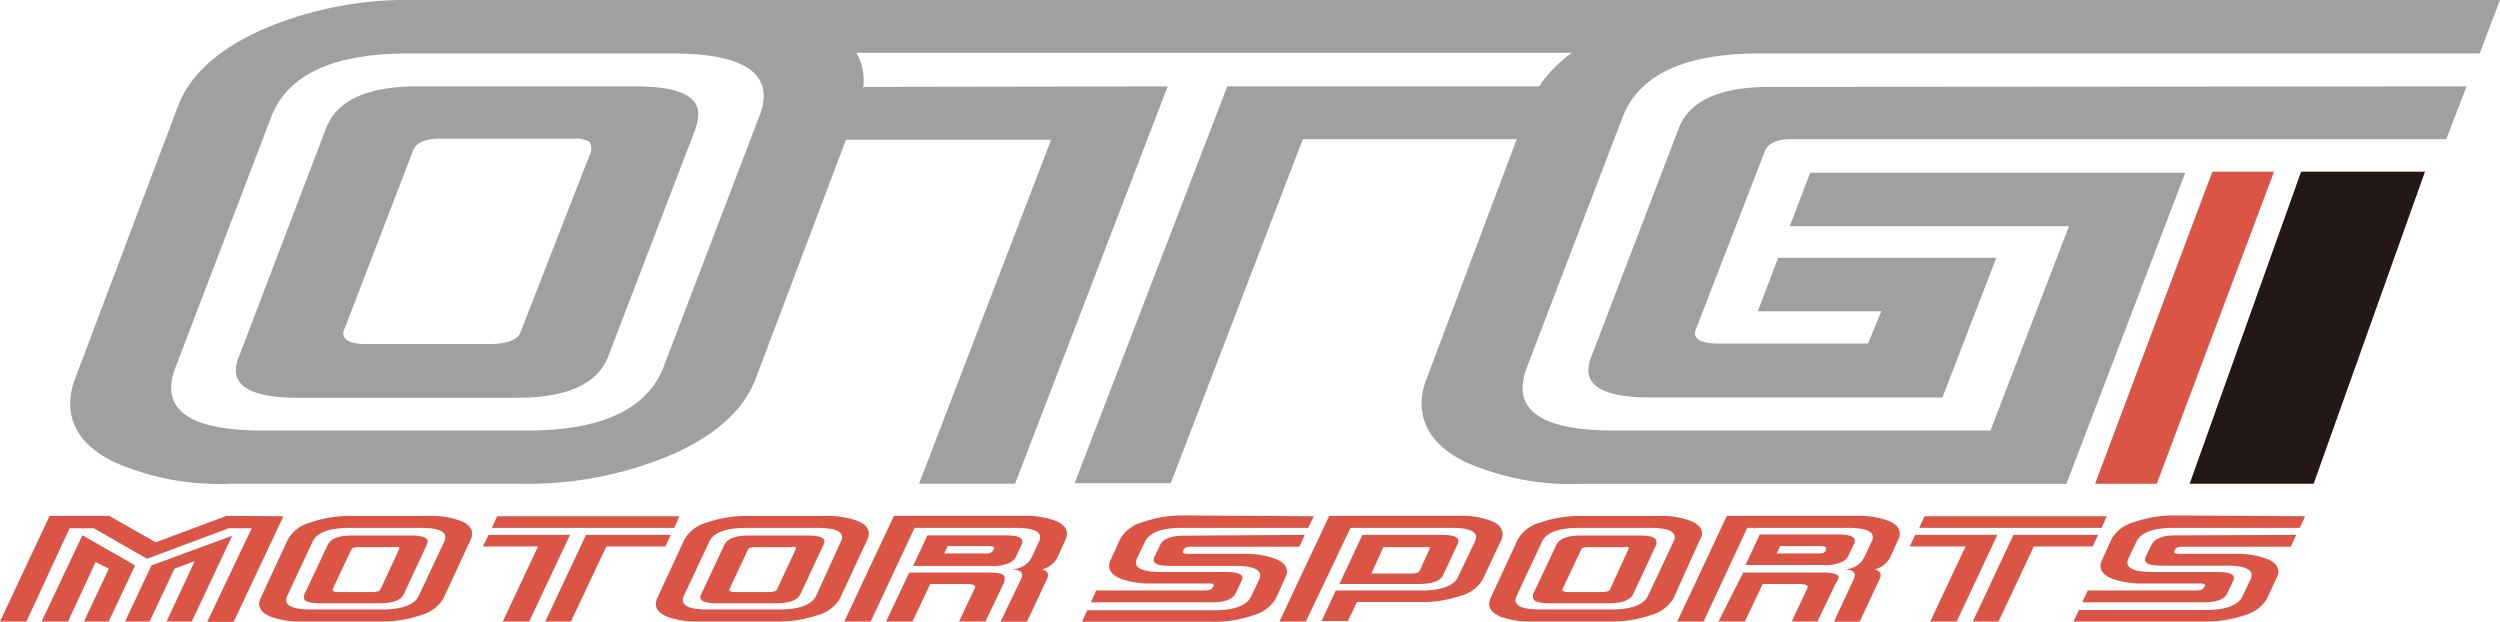
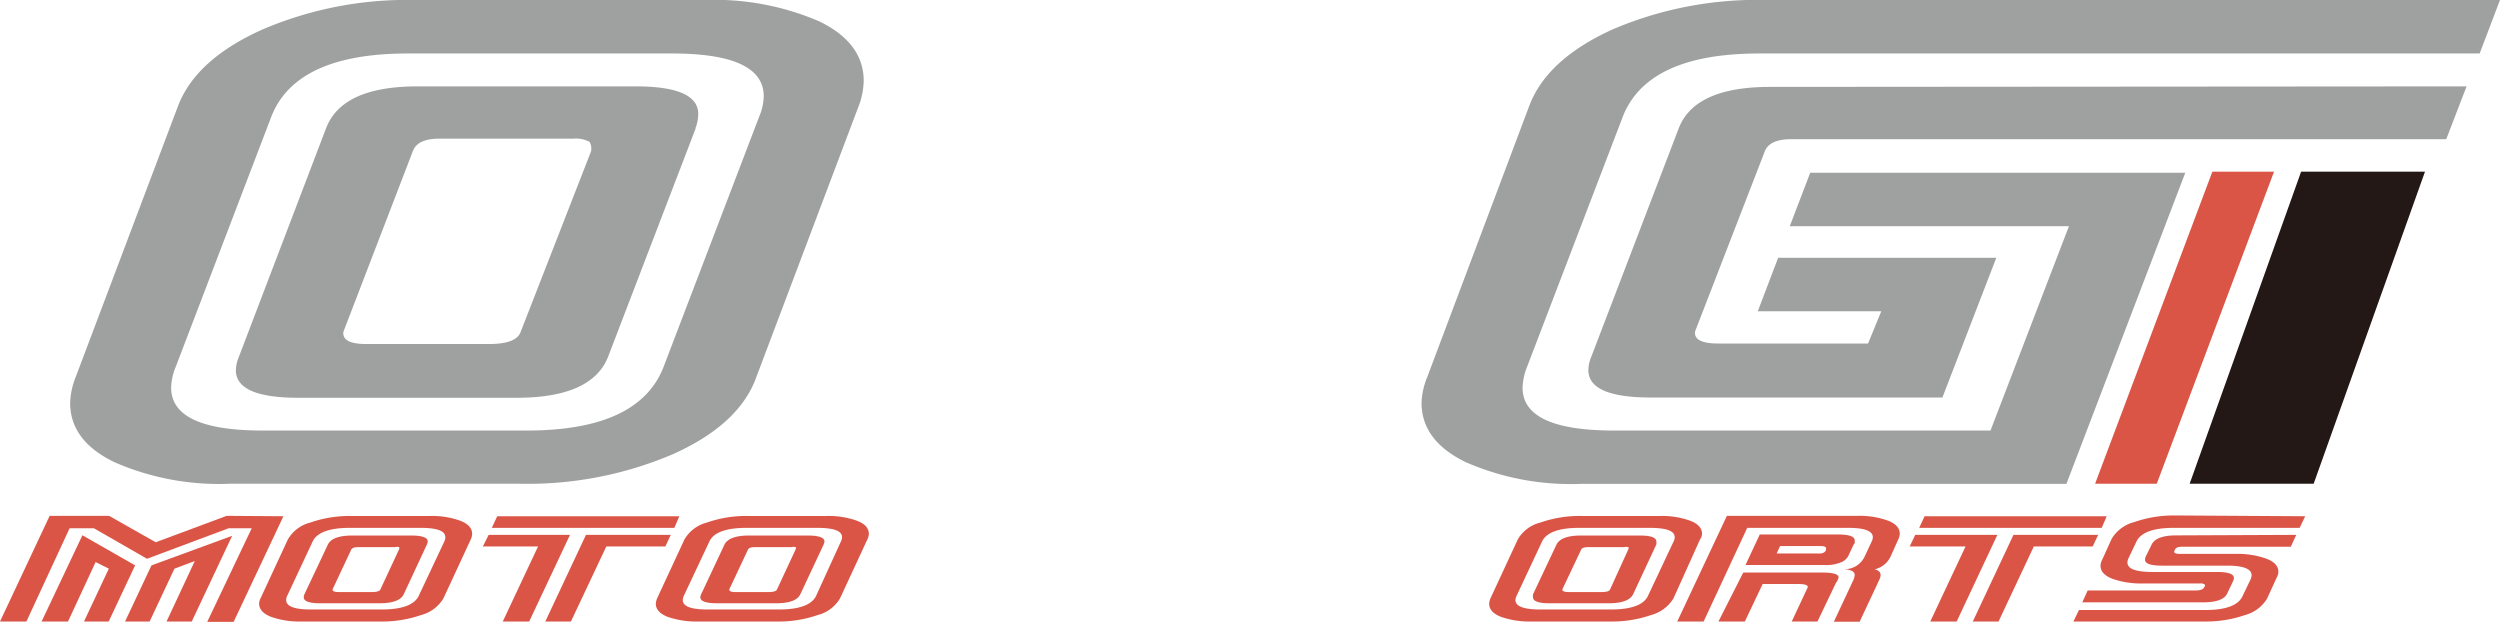
<svg xmlns="http://www.w3.org/2000/svg" viewBox="0 0 189.3 47.06">
  <defs>
    <style>.cls-1{fill:#db5547;}.cls-2{fill:#9fa1a0;}.cls-3{fill:#231815;}</style>
  </defs>
  <g id="レイヤー_2" data-name="レイヤー 2">
    <g id="レイヤー_1-2" data-name="レイヤー 1">
      <polygon class="cls-1" points="158.64 36.63 163.31 36.63 172.19 13 167.52 13 158.64 36.63" />
      <path class="cls-2" d="M65,8.08,57.27,28.55Q56,32.11,51,34.37a28,28,0,0,1-11.62,2.26h-22A19.76,19.76,0,0,1,8.67,35q-3.36-1.62-3.36-4.5a5.81,5.81,0,0,1,.44-2L13.46,8.08q1.32-3.54,6.33-5.81A27.74,27.74,0,0,1,31.4,0h22a20,20,0,0,1,8.64,1.62c2.23,1.08,3.36,2.59,3.36,4.51A5.62,5.62,0,0,1,65,8.08Zm-7.51.74a4.14,4.14,0,0,0,.34-1.53q0-3.24-6.94-3.24h-20q-8.47,0-10.34,4.77l-7.26,19a4.31,4.31,0,0,0-.33,1.53q0,3.25,6.93,3.25h20q8.46,0,10.34-4.78Zm-4.81.89L46.05,27q-1.21,3.12-6.94,3.12H22.59q-4.72,0-4.73-2.08a2.74,2.74,0,0,1,.22-1L24.69,9.71c.81-2.12,3.12-3.17,6.94-3.17H48.14q4.72,0,4.73,2.08A3,3,0,0,1,52.66,9.71Zm-7.93,1.76a1,1,0,0,0-.11-.73,2.19,2.19,0,0,0-1.21-.24H33.27c-1.09,0-1.75.3-2,.92L26,25.13c-.07.62.51.92,1.76.92H37c1.4,0,2.2-.3,2.42-.91Z" />
-       <path class="cls-2" d="M88.42,6.54,76.86,36.63H69.59l10-26.05H63.86l1.54-4ZM134.66,0l-1.44,4H50.87l1.54-4ZM116.82,6.54l-1.54,4H98.65l-10,26.05H81.37L92.93,6.54Z" />
      <path class="cls-2" d="M189.3,0l-1.54,4.05H133.22q-8.46,0-10.34,4.78l-7.27,19a4.51,4.51,0,0,0-.32,1.53q0,3.24,6.93,3.24h28.5l5.94-15.47H135.52l1.55-4.05h28.4l-9,23.56H119.67A19.81,19.81,0,0,1,111,35q-3.36-1.62-3.36-4.5a5.62,5.62,0,0,1,.45-2l7.7-20.47c.88-2.36,3-4.3,6.33-5.81A27.82,27.82,0,0,1,133.76,0Zm-2.53,6.54-1.54,4h-49.6c-1.1,0-1.76.31-2,.92l-5.28,13.64c-.08.61.51.91,1.75.91h11.35l1-2.44H133.1l1.54-4.05h16.52L147.08,30.1H125q-4.73,0-4.73-2.08a2.74,2.74,0,0,1,.22-1l6.61-17.27c.8-2.12,3.11-3.17,6.93-3.17Z" />
      <polygon class="cls-3" points="165.8 36.63 175.19 36.63 183.62 13 174.24 13 165.8 36.63" />
      <path class="cls-1" d="M21.46,39.09l-3.77,8h-2L19.06,40H17.31l-6.18,2.31L7.11,40H5.27L2,47.06H0l3.76-8h4.5l3.53,2,5.37-2ZM10.23,42.81l-2,4.25H6.36l1.88-4-1-.5-2.09,4.5h-2l3.09-6.53Zm7.35-2.24-3.06,6.49H12.61l2.14-4.58-1.54.58-1.88,4H9.47l2-4.25Z" />
      <path class="cls-1" d="M35.64,40.86,33.58,45.3a2.77,2.77,0,0,1-1.69,1.27,9,9,0,0,1-3.12.49H22.85a6.55,6.55,0,0,1-2.32-.35c-.6-.24-.9-.56-.91-1a1,1,0,0,1,.12-.43l2.06-4.44a2.73,2.73,0,0,1,1.69-1.27,9,9,0,0,1,3.12-.5h5.92a6.31,6.31,0,0,1,2.32.36c.6.23.9.56.9,1A1,1,0,0,1,35.64,40.86Zm-2,.15a.72.72,0,0,0,.08-.33c0-.48-.62-.71-1.86-.71H26.47c-1.52,0-2.45.35-2.78,1l-1.94,4.14a.72.72,0,0,0-.08.33c0,.47.62.71,1.86.71h5.38c1.52,0,2.45-.35,2.78-1Zm-1.3.19L30.57,45c-.21.45-.83.68-1.86.68H24.27c-.85,0-1.27-.15-1.27-.45a.64.64,0,0,1,.05-.23l1.77-3.75c.21-.46.83-.7,1.86-.7h4.44c.85,0,1.27.15,1.27.46A.57.57,0,0,1,32.33,41.2Zm-2.12.39a.18.18,0,0,0,0-.16.6.6,0,0,0-.32,0H27.13c-.3,0-.48.06-.54.2l-1.41,3c0,.14.14.2.48.2h2.48c.38,0,.6-.06.66-.19Z" />
      <path class="cls-1" d="M43.16,40.5l-3.09,6.56h-2l2.67-5.68H36.56L37,40.5Zm8.28-1.41-.38.88H37.24l.41-.88Zm-.65,1.41-.41.88H45.91l-2.68,5.68H41.29l3.08-6.56Z" />
      <path class="cls-1" d="M65.67,40.86,63.61,45.3a2.74,2.74,0,0,1-1.69,1.27,9,9,0,0,1-3.12.49H52.89a6.61,6.61,0,0,1-2.33-.35c-.6-.24-.9-.56-.9-1a1.18,1.18,0,0,1,.11-.43l2.06-4.44a2.76,2.76,0,0,1,1.69-1.27,9,9,0,0,1,3.12-.5h5.92a6.41,6.41,0,0,1,2.33.36c.6.23.9.56.9,1A1,1,0,0,1,65.67,40.86Zm-2,.15a.75.75,0,0,0,.09-.33c0-.48-.62-.71-1.87-.71H56.5c-1.52,0-2.45.35-2.77,1l-1.95,4.14a.88.88,0,0,0-.08.33c0,.47.62.71,1.86.71H59c1.52,0,2.44-.35,2.78-1Zm-1.29.19L60.6,45c-.21.45-.83.68-1.85.68H54.3c-.84,0-1.27-.15-1.27-.45a.49.49,0,0,1,.06-.23l1.76-3.75c.22-.46.84-.7,1.86-.7h4.44c.85,0,1.28.15,1.28.46A.57.57,0,0,1,62.37,41.2Zm-2.13.39a.17.17,0,0,0,0-.16.66.66,0,0,0-.33,0H57.16c-.3,0-.47.06-.53.2l-1.41,3c0,.14.14.2.47.2h2.49c.37,0,.59-.06.65-.19Z" />
-       <path class="cls-1" d="M80.68,40.86l-.56,1.25a1.77,1.77,0,0,1-1.22,1c.43.11.56.36.36.77l-1.5,3.2h-2L77.24,44a1.25,1.25,0,0,0,.16-.46c0-.26-.27-.4-.81-.44a1.68,1.68,0,0,0,1.58-1l.5-1.09a.75.75,0,0,0,.09-.33c0-.48-.63-.71-1.87-.71H69.25l-3.32,7.09h-2l3.76-8h9.86a6.37,6.37,0,0,1,2.33.36c.6.23.91.56.91,1A1.17,1.17,0,0,1,80.68,40.86ZM76,44.17l-1.38,2.89h-2l1.21-2.56c.08-.18-.17-.28-.74-.28H70.44l-1.35,2.84h-2l1.76-3.71h5.92c.86,0,1.3.12,1.3.37A1,1,0,0,1,76,44.17Zm1.39-3L77,42a1.15,1.15,0,0,1-.56.62,3,3,0,0,1-1.4.23H69.14l1.08-2.31h5.92c.85,0,1.28.15,1.28.46A.6.6,0,0,1,77.36,41.2Zm-2.14.45c.09-.18,0-.27-.38-.27H71.76l-.26.56h3.08C74.91,41.94,75.13,41.84,75.22,41.65Z" />
-       <path class="cls-1" d="M98.8,40.5l-.41.9H90.16c-.3,0-.47.07-.53.2l-.06.13c-.06.14.09.21.44.21h4.18a6.54,6.54,0,0,1,2.34.36c.61.23.92.56.92,1a1,1,0,0,1-.12.42l-.73,1.61a2.85,2.85,0,0,1-1.71,1.26,9.1,9.1,0,0,1-3.11.49H81.92l.41-.87h9.6c1.52,0,2.45-.35,2.78-1l.62-1.29a.82.82,0,0,0,.09-.34c0-.49-.63-.73-1.87-.73H88.62c-.84,0-1.27-.15-1.27-.45a.49.49,0,0,1,.06-.23l.44-.91c.21-.46.83-.7,1.86-.7Zm.68-1.41-.42.88H89.5c-1.52,0-2.45.35-2.78,1l-.62,1.3a.75.75,0,0,0-.09.33c0,.47.64.71,1.9.71H92.8c.85,0,1.28.15,1.28.45A.53.53,0,0,1,94,44l-.44.93c-.22.46-.84.68-1.86.68H82.6l.41-.9h8.14c.36,0,.57-.06.65-.2l.09-.13a.12.12,0,0,0,0-.14.6.6,0,0,0-.32-.06H87.24a6.65,6.65,0,0,1-2.35-.35c-.6-.24-.91-.56-.91-1a1,1,0,0,1,.12-.43l.73-1.61a2.81,2.81,0,0,1,1.71-1.26,9.1,9.1,0,0,1,3.11-.5Z" />
-       <path class="cls-1" d="M113.69,40.86l-1.41,3a2.75,2.75,0,0,1-1.69,1.26,9.36,9.36,0,0,1-3.1.47h-4.74l-.68,1.43h-2l1.08-2.31h6.45c1.54,0,2.47-.35,2.79-1L111.68,41a.87.87,0,0,0,.09-.32c0-.48-.63-.71-1.87-.71h-7.64l-3.38,7.09h-2l3.77-8h9.89a6.35,6.35,0,0,1,2.32.36c.6.23.91.56.91,1A1,1,0,0,1,113.69,40.86Zm-3.32.34-1.09,2.34c-.21.45-.84.68-1.86.68h-6l1.74-3.72h6c.84,0,1.27.15,1.27.46A.6.6,0,0,1,110.37,41.2Zm-2.13.39a.15.15,0,0,0,0-.16.66.66,0,0,0-.33,0h-3.16l-.91,2h3c.37,0,.59-.07.65-.2Z" />
      <path class="cls-1" d="M128.72,40.86l-2,4.44a2.82,2.82,0,0,1-1.7,1.27,9,9,0,0,1-3.12.49h-5.91a6.61,6.61,0,0,1-2.33-.35c-.6-.24-.9-.56-.9-1a1.18,1.18,0,0,1,.11-.43l2.06-4.44a2.73,2.73,0,0,1,1.7-1.27,8.94,8.94,0,0,1,3.11-.5h5.92a6.31,6.31,0,0,1,2.32.36c.6.23.9.56.9,1A.88.88,0,0,1,128.72,40.86Zm-2,.15a.75.75,0,0,0,.09-.33c0-.48-.63-.71-1.87-.71h-5.38c-1.52,0-2.45.35-2.78,1l-1.94,4.14a.75.75,0,0,0-.09.33c0,.47.63.71,1.87.71H122c1.52,0,2.44-.35,2.77-1Zm-1.29.19L123.66,45c-.23.45-.84.68-1.87.68h-4.44c-.85,0-1.27-.15-1.27-.45a.64.64,0,0,1,0-.23l1.77-3.75c.22-.46.83-.7,1.86-.7h4.44c.85,0,1.27.15,1.27.46A.74.74,0,0,1,125.42,41.2Zm-2.13.39a.17.17,0,0,0,0-.16.66.66,0,0,0-.33,0h-2.72c-.29,0-.48.06-.53.2l-1.42,3c0,.14.15.2.48.2h2.49c.37,0,.59-.06.64-.19Z" />
      <path class="cls-1" d="M143.73,40.86l-.56,1.25a1.77,1.77,0,0,1-1.22,1c.44.11.55.36.36.77l-1.5,3.2h-1.95L140.3,44a1.32,1.32,0,0,0,.14-.46c0-.26-.27-.4-.8-.44a1.67,1.67,0,0,0,1.57-1l.51-1.09a.75.75,0,0,0,.09-.33c0-.48-.63-.71-1.87-.71H132.3L129,47.06h-2l3.76-8h9.86a6.37,6.37,0,0,1,2.33.36c.6.23.9.56.9,1A1.12,1.12,0,0,1,143.73,40.86ZM139,44.17l-1.38,2.89h-1.95l1.2-2.56c.08-.18-.16-.28-.74-.28h-2.66l-1.35,2.84h-2L132,43.35h5.92c.86,0,1.3.12,1.3.37A1.2,1.2,0,0,1,139,44.17Zm1.39-3-.36.76a1.08,1.08,0,0,1-.56.62,2.92,2.92,0,0,1-1.39.23h-5.91l1.08-2.31h5.92c.85,0,1.27.15,1.27.46A.57.57,0,0,1,140.41,41.2Zm-2.14.45c.08-.18-.05-.27-.38-.27h-3.08l-.26.56h3.07C138,41.94,138.18,41.84,138.27,41.65Z" />
      <path class="cls-1" d="M151.24,40.5l-3.08,6.56h-2l2.67-5.68h-4.23l.42-.88Zm8.28-1.41-.38.88H145.32l.41-.88Zm-.65,1.41-.41.88H154l-2.67,5.68h-1.95l3.08-6.56Z" />
      <path class="cls-1" d="M173.87,40.5l-.41.9h-8.23c-.29,0-.47.07-.53.2l-.06.13c-.06.14.09.21.44.21h4.18a6.54,6.54,0,0,1,2.34.36c.61.23.92.56.92,1a1,1,0,0,1-.12.42l-.74,1.61A2.78,2.78,0,0,1,170,46.57a9,9,0,0,1-3.1.49H157l.42-.87H167c1.52,0,2.45-.35,2.78-1l.62-1.29a.82.82,0,0,0,.09-.34c0-.49-.63-.73-1.87-.73h-4.93c-.85,0-1.27-.15-1.27-.45a.64.64,0,0,1,.05-.23l.45-.91c.22-.46.84-.7,1.86-.7Zm.68-1.41-.42.88h-9.56c-1.52,0-2.44.35-2.78,1l-.62,1.3a.72.72,0,0,0-.08.33c0,.47.63.71,1.89.71h4.89c.85,0,1.28.15,1.28.45a.53.53,0,0,1-.06.24l-.44.93c-.21.46-.83.68-1.86.68h-9.12l.41-.9h8.14c.35,0,.57-.06.65-.2l.09-.13a.11.11,0,0,0-.05-.14.51.51,0,0,0-.31-.06h-4.29a6.65,6.65,0,0,1-2.35-.35c-.61-.24-.91-.56-.91-1a1,1,0,0,1,.12-.43l.73-1.61a2.81,2.81,0,0,1,1.71-1.26,9.1,9.1,0,0,1,3.11-.5Z" />
    </g>
  </g>
</svg>